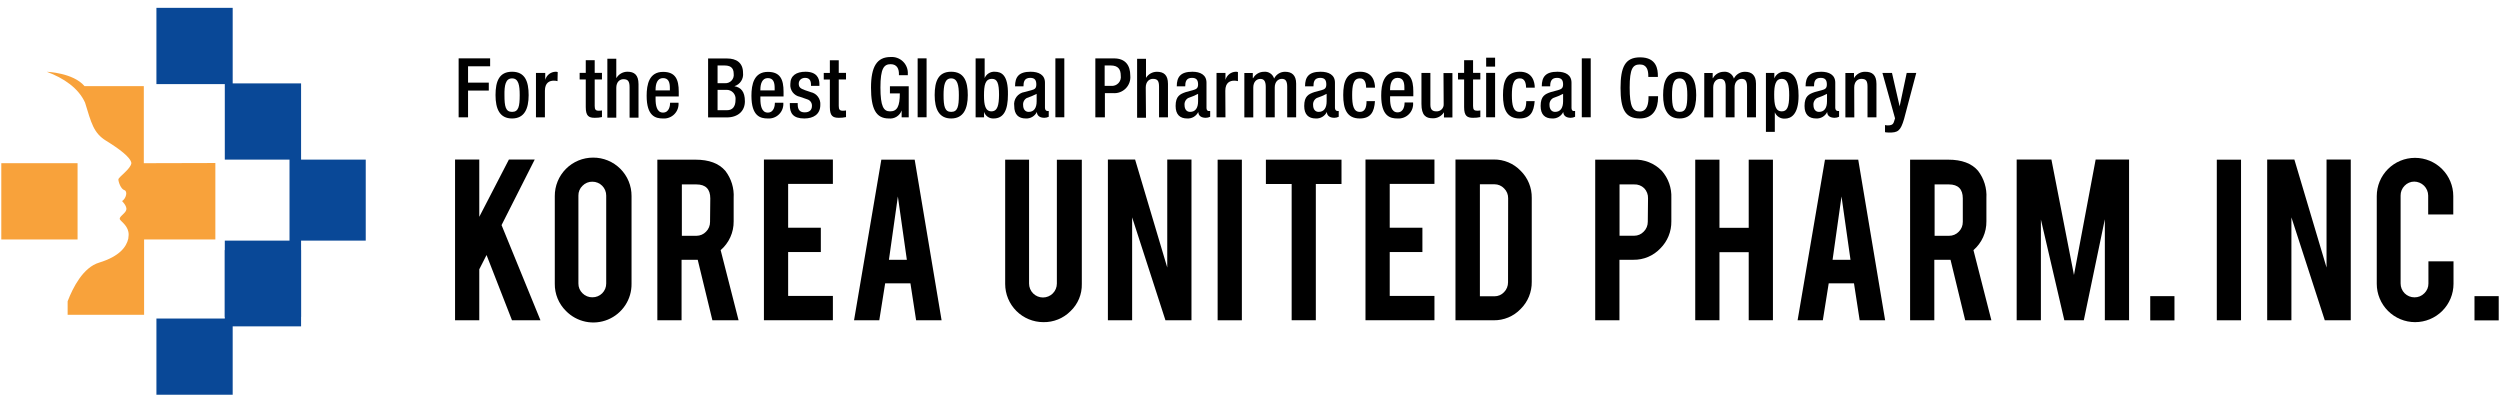
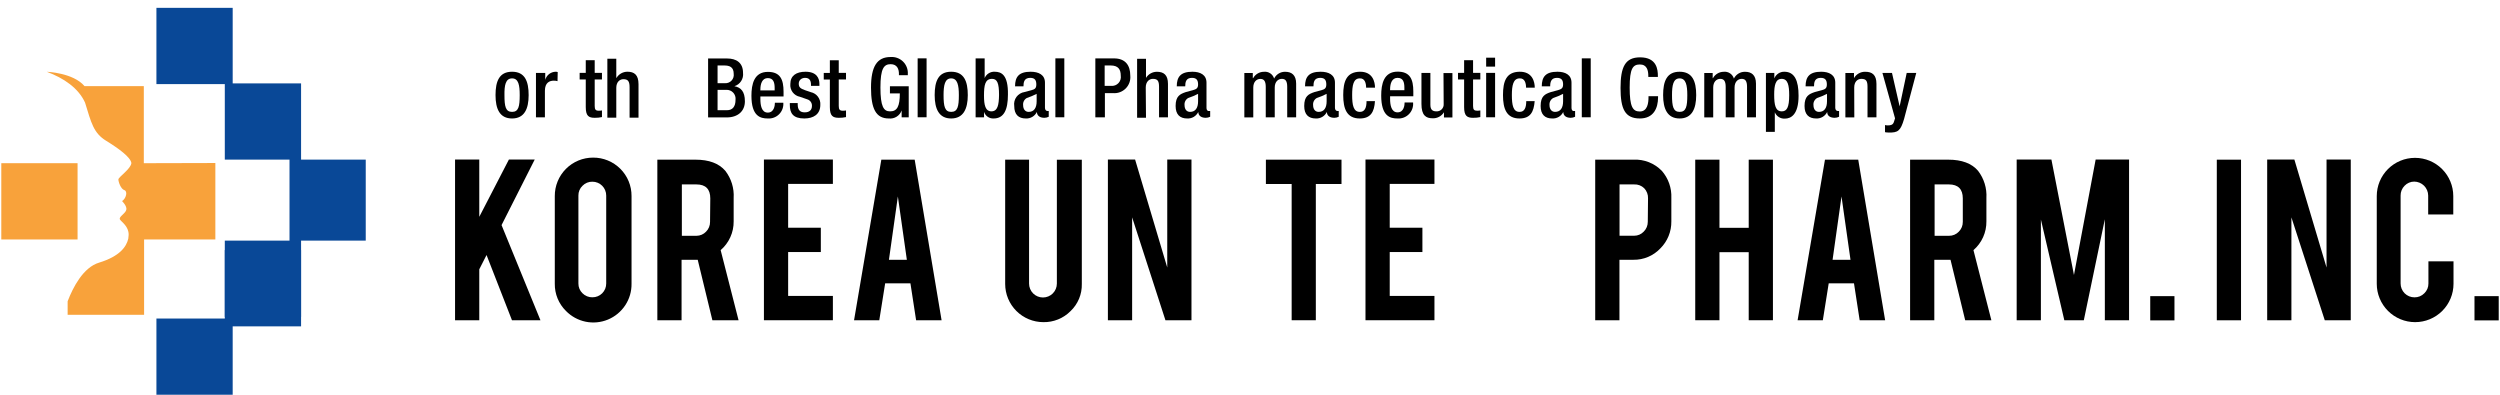
<svg xmlns="http://www.w3.org/2000/svg" width="190" height="30" viewBox="0 0 190 30" fill="none">
  <path d="M40.639 12.124H38.677L36.425 16.479V12.124H34.584V24.338H36.425V20.467L36.977 19.381L38.91 24.338H41.074L38.118 17.107L40.639 12.124Z" fill="black" />
  <path d="M45.07 11.979C44.687 11.979 44.307 12.054 43.954 12.201C43.6 12.349 43.279 12.564 43.009 12.836C42.739 13.108 42.525 13.43 42.38 13.785C42.235 14.139 42.162 14.519 42.164 14.902V21.563C42.159 21.947 42.231 22.328 42.376 22.683C42.522 23.038 42.737 23.36 43.011 23.63C43.416 24.046 43.937 24.331 44.507 24.449C45.076 24.566 45.667 24.509 46.204 24.287C46.741 24.064 47.199 23.686 47.519 23.2C47.839 22.715 48.005 22.145 47.997 21.563V14.902C48 14.518 47.926 14.136 47.78 13.781C47.634 13.425 47.418 13.101 47.146 12.829C46.874 12.558 46.551 12.342 46.195 12.196C45.84 12.05 45.458 11.976 45.074 11.979H45.07ZM46.072 21.545C46.073 21.683 46.047 21.82 45.995 21.948C45.942 22.076 45.865 22.192 45.767 22.29C45.669 22.387 45.553 22.465 45.426 22.517C45.298 22.569 45.161 22.596 45.023 22.595C44.883 22.597 44.745 22.572 44.616 22.519C44.486 22.467 44.369 22.389 44.271 22.29C44.17 22.194 44.091 22.078 44.037 21.95C43.983 21.822 43.957 21.684 43.959 21.545V14.862C43.956 14.723 43.983 14.585 44.036 14.457C44.09 14.329 44.17 14.213 44.271 14.118C44.368 14.018 44.485 13.938 44.615 13.885C44.744 13.832 44.883 13.806 45.023 13.809C45.161 13.809 45.298 13.836 45.425 13.889C45.553 13.942 45.669 14.02 45.766 14.118C45.864 14.216 45.941 14.332 45.993 14.46C46.046 14.587 46.073 14.724 46.072 14.862V21.545Z" fill="black" />
  <path d="M55.758 16.82V15.048C55.804 14.305 55.578 13.57 55.123 12.981C54.638 12.417 53.885 12.135 52.864 12.135H49.958V24.342H51.799V19.744H53.027L54.142 24.342H56.132L54.77 19.01C55.084 18.739 55.336 18.402 55.506 18.024C55.677 17.646 55.763 17.235 55.758 16.82ZM53.964 16.86C53.966 16.999 53.94 17.137 53.888 17.265C53.835 17.394 53.758 17.51 53.659 17.608C53.565 17.707 53.453 17.785 53.328 17.839C53.203 17.893 53.069 17.92 52.933 17.921H51.821V14.016H52.933C53.634 14.016 53.982 14.379 53.982 15.077L53.964 16.86Z" fill="black" />
  <path d="M58.058 24.338H63.299V22.49H59.899V19.155H62.383V17.307H59.899V13.976H63.299V12.124H58.058V24.338Z" fill="black" />
  <path d="M66.981 12.135L64.907 24.342H66.825L67.272 21.534H69.193L69.625 24.342H71.561L69.516 12.135H66.981ZM67.559 19.744L68.238 14.931L68.921 19.744H67.559Z" fill="black" />
  <path d="M80.322 21.552C80.322 21.833 80.211 22.102 80.013 22.3C79.815 22.498 79.546 22.609 79.266 22.609C78.985 22.609 78.716 22.498 78.518 22.3C78.32 22.102 78.209 21.833 78.209 21.552V12.135H76.393V21.578C76.393 22.349 76.699 23.088 77.244 23.633C77.788 24.177 78.528 24.483 79.298 24.483C79.681 24.49 80.061 24.419 80.415 24.275C80.77 24.131 81.092 23.916 81.361 23.645C81.64 23.38 81.86 23.059 82.008 22.704C82.156 22.349 82.227 21.966 82.218 21.582V12.138H80.322V21.552Z" fill="black" />
  <path d="M88.711 20.332L86.267 12.124H84.2V24.338H86.042V16.519L88.573 24.338H90.552V12.124H88.711V20.332Z" fill="black" />
-   <path d="M94.382 12.135H92.54V24.342H94.382V12.135Z" fill="black" />
  <path d="M96.208 13.983H98.166V24.338H100.003V13.983H101.954V12.135H96.208V13.983Z" fill="black" />
  <path d="M103.777 24.338H109.018V22.49H105.619V19.155H108.103V17.307H105.619V13.976H109.018V12.124H103.777V24.338Z" fill="black" />
-   <path d="M113.522 12.123H110.616V24.341H113.522C113.903 24.347 114.282 24.273 114.633 24.126C114.985 23.978 115.303 23.76 115.567 23.484C115.84 23.215 116.056 22.893 116.201 22.538C116.346 22.182 116.419 21.801 116.413 21.418V15.036C116.419 14.655 116.347 14.275 116.202 13.922C116.057 13.569 115.842 13.248 115.57 12.981C115.306 12.704 114.988 12.485 114.636 12.338C114.283 12.19 113.904 12.117 113.522 12.123ZM114.611 21.458C114.613 21.736 114.505 22.004 114.31 22.202C114.217 22.302 114.105 22.381 113.98 22.436C113.855 22.49 113.72 22.518 113.584 22.518H112.472V14.005H113.584C113.719 14.005 113.854 14.032 113.979 14.086C114.104 14.14 114.216 14.218 114.31 14.317C114.41 14.414 114.489 14.531 114.542 14.659C114.595 14.788 114.621 14.926 114.619 15.065L114.611 21.458Z" fill="black" />
  <path d="M124.142 12.134H121.236V24.341H123.078V19.743H124.138C124.519 19.749 124.897 19.676 125.249 19.529C125.6 19.381 125.917 19.163 126.179 18.886C126.452 18.617 126.667 18.294 126.812 17.939C126.957 17.584 127.028 17.203 127.022 16.82V15.047C127.055 14.291 126.795 13.55 126.296 12.981C126.017 12.695 125.681 12.471 125.31 12.325C124.939 12.179 124.54 12.114 124.142 12.134ZM125.232 16.856C125.233 16.995 125.206 17.133 125.153 17.262C125.1 17.39 125.022 17.507 124.923 17.604C124.829 17.703 124.717 17.782 124.592 17.836C124.467 17.889 124.332 17.917 124.196 17.916H123.085V14.016H124.196C124.337 14.009 124.477 14.031 124.608 14.081C124.74 14.131 124.859 14.208 124.959 14.306C125.057 14.409 125.133 14.529 125.183 14.662C125.233 14.794 125.256 14.935 125.25 15.076L125.232 16.856Z" fill="black" />
  <path d="M132.902 17.314H130.679V12.135H128.838V24.338H130.679V19.166H132.902V24.338H134.743V12.135H132.902V17.314Z" fill="black" />
  <path d="M138.698 12.135L136.617 24.342H138.535L138.982 21.534H140.903L141.335 24.342H143.271L141.226 12.135H138.698ZM139.276 19.744L139.955 14.931L140.638 19.744H139.276Z" fill="black" />
  <path d="M150.967 16.82V15.048C151.011 14.305 150.785 13.571 150.332 12.981C149.852 12.418 149.097 12.135 148.073 12.135H145.167V24.342H147.008V19.744H148.24L149.355 24.342H151.345L149.983 19.01C150.296 18.739 150.547 18.402 150.717 18.024C150.887 17.645 150.972 17.235 150.967 16.82ZM149.173 16.86C149.175 16.999 149.149 17.137 149.097 17.265C149.044 17.394 148.967 17.51 148.868 17.608C148.772 17.709 148.656 17.79 148.527 17.843C148.398 17.897 148.259 17.923 148.12 17.921H147.03V14.016H148.12C148.821 14.016 149.173 14.379 149.173 15.077V16.86Z" fill="black" />
  <path d="M157.621 20.899L155.907 12.124H153.267V24.338H155.108V16.682L156.888 24.338H158.37L159.968 16.664V24.338H161.809V12.124H159.27L157.621 20.899Z" fill="black" />
  <path d="M165.259 22.507H163.418V24.349H165.259V22.507Z" fill="black" />
  <path d="M170.318 12.135H168.477V24.342H170.318V12.135Z" fill="black" />
  <path d="M176.817 20.332L174.372 12.124H172.306V24.338H174.147V16.519L176.682 24.338H178.658V12.124H176.817V20.332Z" fill="black" />
  <path d="M183.539 11.997C182.769 11.997 182.03 12.303 181.485 12.848C180.94 13.393 180.634 14.132 180.634 14.902V21.567C180.634 22.34 180.941 23.082 181.488 23.629C182.035 24.176 182.777 24.483 183.55 24.483C184.324 24.483 185.066 24.176 185.613 23.629C186.159 23.082 186.467 22.34 186.467 21.567V19.86H184.56V21.545C184.562 21.684 184.536 21.822 184.482 21.95C184.428 22.078 184.348 22.194 184.248 22.29C184.15 22.39 184.033 22.469 183.904 22.522C183.774 22.575 183.636 22.601 183.496 22.598C183.358 22.598 183.221 22.571 183.093 22.518C182.966 22.465 182.85 22.387 182.752 22.29C182.655 22.192 182.578 22.076 182.525 21.948C182.472 21.82 182.446 21.683 182.446 21.545V14.862C182.444 14.723 182.47 14.586 182.522 14.457C182.575 14.328 182.653 14.212 182.751 14.114C182.845 14.016 182.958 13.938 183.083 13.884C183.207 13.83 183.342 13.802 183.478 13.802C183.759 13.803 184.029 13.915 184.228 14.113C184.427 14.312 184.54 14.581 184.542 14.862V16.297H186.449V14.902C186.449 14.132 186.142 13.393 185.598 12.848C185.053 12.303 184.314 11.997 183.543 11.997H183.539Z" fill="black" />
  <path d="M189.902 22.507H188.061V24.349H189.902V22.507Z" fill="black" />
-   <path d="M35.572 6.883H37.148V6.28H35.572V5.038H37.25V4.435H34.856V8.917H35.572V6.883Z" fill="black" />
  <path d="M38.917 9.004C39.85 9.004 40.177 8.277 40.177 7.228C40.177 6.178 39.894 5.452 38.917 5.452C37.94 5.452 37.66 6.178 37.66 7.228C37.66 8.277 37.976 9.004 38.917 9.004ZM38.917 5.957C39.411 5.957 39.498 6.483 39.498 7.228C39.498 8.088 39.411 8.503 38.917 8.503C38.423 8.503 38.339 8.088 38.339 7.228C38.328 6.483 38.423 5.957 38.917 5.957Z" fill="black" />
  <path d="M42.386 5.477C42.334 5.457 42.278 5.449 42.222 5.452C42.043 5.457 41.87 5.52 41.728 5.631C41.587 5.742 41.485 5.896 41.438 6.069V5.543H40.733V8.917H41.413V6.897C41.413 6.269 41.776 6.131 42.088 6.131C42.184 6.129 42.279 6.142 42.371 6.167L42.386 5.477Z" fill="black" />
  <path d="M44.518 8.139C44.518 8.822 44.75 8.953 45.2 8.953C45.385 8.957 45.569 8.938 45.749 8.898V8.393C45.668 8.41 45.585 8.417 45.502 8.415C45.269 8.415 45.197 8.324 45.197 8.052V6.04H45.749V5.539H45.197V4.576H44.518V5.539H44.053V6.04H44.518V8.139Z" fill="black" />
  <path d="M47.685 5.451C47.518 5.451 47.355 5.494 47.209 5.575C47.064 5.656 46.943 5.774 46.856 5.916H46.838V4.463H46.159V8.942H46.838V6.675C46.838 6.232 47.1 6.018 47.38 6.018C47.725 6.018 47.848 6.181 47.848 6.624V8.942H48.527V6.399C48.527 5.684 48.2 5.451 47.685 5.451Z" fill="black" />
-   <path d="M51.567 7.806H50.928C50.928 8.013 50.87 8.557 50.387 8.557C49.904 8.557 49.824 7.98 49.824 7.529V7.333H51.585V6.97C51.585 6.037 51.335 5.463 50.394 5.463C49.341 5.463 49.145 6.404 49.145 7.279C49.145 8.841 49.831 9.004 50.383 9.004C50.543 9.016 50.703 8.993 50.853 8.936C51.003 8.88 51.139 8.792 51.251 8.678C51.364 8.564 51.45 8.427 51.505 8.276C51.559 8.126 51.581 7.965 51.567 7.806ZM49.824 6.803C49.824 6.364 49.962 5.935 50.387 5.935C50.812 5.935 50.91 6.262 50.91 6.687V6.872H49.82L49.824 6.803Z" fill="black" />
  <path d="M55.813 6.552C56.025 6.487 56.207 6.349 56.327 6.163C56.447 5.977 56.498 5.755 56.47 5.535C56.47 4.75 55.94 4.445 55.268 4.445H53.815V8.924H55.232C56.075 8.924 56.612 8.451 56.612 7.7C56.612 6.948 56.303 6.639 55.813 6.552ZM54.535 4.976H55.036C55.435 4.976 55.762 5.081 55.762 5.615C55.774 5.707 55.766 5.8 55.737 5.888C55.709 5.976 55.662 6.057 55.598 6.125C55.535 6.192 55.458 6.245 55.372 6.279C55.286 6.314 55.194 6.329 55.101 6.323H54.535V4.976ZM55.243 8.375H54.535V6.828H55.199C55.297 6.823 55.396 6.84 55.487 6.878C55.578 6.915 55.66 6.972 55.726 7.044C55.793 7.117 55.843 7.203 55.873 7.296C55.903 7.39 55.913 7.489 55.9 7.587C55.9 8.106 55.668 8.375 55.261 8.375H55.243Z" fill="black" />
  <path d="M59.532 7.806H58.893C58.893 8.013 58.835 8.557 58.352 8.557C57.868 8.557 57.789 7.98 57.789 7.529V7.333H59.55V6.97C59.55 6.037 59.3 5.463 58.359 5.463C57.306 5.463 57.109 6.404 57.109 7.279C57.109 8.841 57.796 9.004 58.348 9.004C58.508 9.016 58.668 8.993 58.818 8.936C58.968 8.88 59.104 8.792 59.216 8.678C59.329 8.564 59.415 8.427 59.47 8.276C59.524 8.126 59.545 7.965 59.532 7.806ZM57.789 6.803C57.789 6.364 57.927 5.935 58.352 5.935C58.776 5.935 58.874 6.262 58.874 6.687V6.872H57.785L57.789 6.803Z" fill="black" />
  <path d="M61.13 9.004C61.81 9.004 62.344 8.695 62.344 7.976C62.362 7.753 62.299 7.531 62.165 7.351C62.031 7.172 61.836 7.048 61.617 7.003L61.181 6.854C60.818 6.726 60.706 6.625 60.706 6.356C60.706 6.087 60.92 5.917 61.189 5.917C61.552 5.917 61.635 6.167 61.635 6.44V6.527H62.275V6.374C62.275 5.957 62.078 5.452 61.221 5.452C60.517 5.452 60.066 5.749 60.066 6.381C60.043 6.605 60.105 6.829 60.24 7.01C60.374 7.19 60.572 7.313 60.793 7.355L61.345 7.547C61.453 7.577 61.547 7.642 61.614 7.733C61.679 7.823 61.713 7.933 61.708 8.045C61.708 8.35 61.53 8.539 61.156 8.539C60.782 8.539 60.626 8.332 60.626 7.936V7.831H60.026V7.958C60.023 8.608 60.277 9.004 61.13 9.004Z" fill="black" />
  <path d="M63.745 4.58H63.069V5.543H62.605V6.044H63.069V8.139C63.069 8.822 63.302 8.953 63.752 8.953C63.935 8.957 64.118 8.939 64.297 8.899V8.394C64.217 8.41 64.135 8.417 64.054 8.415C63.821 8.415 63.745 8.325 63.745 8.052V6.04H64.297V5.539H63.745V4.58Z" fill="black" />
  <path d="M67.548 9.004C67.756 9.027 67.966 8.98 68.143 8.869C68.321 8.758 68.455 8.591 68.525 8.394V8.917H69.063V6.556H67.635V7.097H68.387C68.387 8.074 68.188 8.47 67.639 8.463C67.156 8.463 66.913 8.1 66.913 6.647C66.913 5.194 67.181 4.878 67.69 4.878C68.198 4.878 68.318 5.274 68.318 5.604V5.713H68.994V5.626C69.005 5.452 68.978 5.277 68.916 5.114C68.854 4.951 68.757 4.804 68.633 4.681C68.508 4.558 68.359 4.464 68.195 4.404C68.032 4.344 67.857 4.32 67.683 4.333C66.648 4.333 66.197 5.06 66.197 6.661C66.197 8.263 66.568 9.004 67.548 9.004Z" fill="black" />
  <path d="M70.42 4.435H69.741V8.913H70.42V4.435Z" fill="black" />
  <path d="M72.288 5.452C71.311 5.452 71.035 6.178 71.035 7.228C71.035 8.277 71.362 9.004 72.288 9.004C73.214 9.004 73.552 8.277 73.552 7.228C73.552 6.178 73.269 5.452 72.288 5.452ZM72.288 8.503C71.805 8.503 71.711 8.088 71.711 7.228C71.711 6.483 71.805 5.957 72.288 5.957C72.771 5.957 72.873 6.483 72.873 7.228C72.873 8.088 72.786 8.503 72.288 8.503Z" fill="black" />
  <path d="M75.6 5.452C75.438 5.443 75.277 5.484 75.14 5.571C75.002 5.657 74.896 5.785 74.834 5.935V4.438H74.147V8.917H74.787V8.503C74.836 8.654 74.934 8.786 75.065 8.876C75.196 8.967 75.354 9.012 75.513 9.004C76.298 9.004 76.603 8.346 76.603 7.188C76.628 5.684 76.102 5.452 75.6 5.452ZM75.353 8.463C74.892 8.463 74.783 7.994 74.783 7.268C74.783 6.458 74.87 5.993 75.397 5.993C75.782 5.993 75.927 6.305 75.927 7.217C75.916 7.98 75.822 8.463 75.342 8.463H75.353Z" fill="black" />
  <path d="M78.393 6.854L77.863 6.995C77.742 7.013 77.626 7.055 77.521 7.119C77.416 7.182 77.325 7.265 77.252 7.363C77.18 7.462 77.127 7.574 77.098 7.693C77.069 7.811 77.064 7.935 77.082 8.056C77.082 8.71 77.413 9.004 77.957 9.004C78.131 9.014 78.304 8.973 78.454 8.885C78.604 8.797 78.725 8.667 78.8 8.51C78.822 8.833 79.072 8.953 79.374 8.953C79.489 8.953 79.602 8.925 79.704 8.873V8.434C79.667 8.441 79.629 8.441 79.592 8.434C79.49 8.434 79.417 8.321 79.417 8.194V6.28C79.417 5.684 78.938 5.452 78.328 5.452C77.438 5.452 77.144 5.84 77.144 6.563H77.783C77.783 6.236 77.845 5.917 78.299 5.917C78.662 5.917 78.76 6.113 78.76 6.418C78.76 6.723 78.636 6.785 78.393 6.854ZM78.785 7.7C78.785 8.201 78.586 8.503 78.179 8.503C77.896 8.503 77.758 8.277 77.758 7.994C77.745 7.886 77.765 7.777 77.814 7.68C77.863 7.584 77.939 7.503 78.034 7.449C78.292 7.363 78.543 7.258 78.785 7.133V7.7Z" fill="black" />
  <path d="M80.888 4.435H80.209V8.913H80.888V4.435Z" fill="black" />
  <path d="M85.901 5.742C85.901 4.976 85.538 4.438 84.663 4.438H83.246V8.917H83.972V7.079H84.601C84.778 7.092 84.956 7.066 85.122 7.003C85.288 6.94 85.439 6.841 85.563 6.714C85.687 6.587 85.781 6.434 85.84 6.266C85.898 6.098 85.919 5.919 85.901 5.742ZM83.954 6.527V4.976H84.412C84.982 4.976 85.178 5.27 85.178 5.753C85.194 5.854 85.186 5.957 85.155 6.055C85.125 6.152 85.073 6.242 85.003 6.316C84.933 6.391 84.847 6.448 84.751 6.485C84.656 6.521 84.554 6.536 84.452 6.527H83.954Z" fill="black" />
  <path d="M87.077 6.65C87.077 6.207 87.342 5.993 87.618 5.993C87.982 5.993 88.087 6.156 88.087 6.599V8.916H88.766V6.374C88.766 5.688 88.439 5.455 87.924 5.455C87.757 5.455 87.594 5.498 87.449 5.579C87.304 5.661 87.182 5.778 87.096 5.92V4.467H86.42V8.946H87.096L87.077 6.65Z" fill="black" />
  <path d="M91.693 8.212V6.28C91.693 5.684 91.217 5.452 90.621 5.452C89.732 5.452 89.434 5.84 89.434 6.563H90.077C90.077 6.236 90.138 5.917 90.589 5.917C90.952 5.917 91.054 6.113 91.054 6.418C91.054 6.723 90.905 6.781 90.658 6.854L90.131 6.995C89.681 7.148 89.347 7.304 89.347 8.056C89.347 8.71 89.681 9.004 90.226 9.004C90.399 9.014 90.572 8.973 90.722 8.885C90.872 8.797 90.992 8.666 91.068 8.51C91.086 8.833 91.337 8.953 91.638 8.953C91.755 8.953 91.869 8.926 91.973 8.873V8.434C91.935 8.441 91.897 8.441 91.86 8.434C91.769 8.452 91.693 8.339 91.693 8.212ZM91.054 7.7C91.054 8.201 90.854 8.503 90.447 8.503C90.164 8.503 90.026 8.277 90.026 7.994C90.013 7.886 90.033 7.777 90.082 7.68C90.131 7.583 90.207 7.503 90.302 7.449C90.56 7.363 90.811 7.257 91.054 7.133V7.7Z" fill="black" />
-   <path d="M93.124 6.897C93.124 6.269 93.487 6.131 93.8 6.131C93.896 6.129 93.991 6.142 94.083 6.167V5.477C94.031 5.457 93.975 5.449 93.92 5.452C93.74 5.457 93.567 5.52 93.426 5.631C93.284 5.742 93.183 5.896 93.135 6.069V5.543H92.456V8.917H93.135L93.124 6.897Z" fill="black" />
  <path d="M96.88 8.917V6.65C96.88 6.207 97.145 5.993 97.421 5.993C97.697 5.993 97.828 6.156 97.828 6.6V8.917H98.507V6.353C98.507 5.702 98.162 5.456 97.683 5.456C97.507 5.45 97.333 5.496 97.182 5.588C97.031 5.679 96.91 5.813 96.833 5.971C96.784 5.806 96.679 5.664 96.535 5.57C96.392 5.475 96.219 5.435 96.049 5.456C95.883 5.458 95.721 5.503 95.579 5.588C95.436 5.673 95.319 5.794 95.239 5.939H95.213V5.546H94.57V8.92H95.249V6.654C95.249 6.215 95.507 5.997 95.783 5.997C96.059 5.997 96.197 6.16 96.197 6.603V8.92L96.88 8.917Z" fill="black" />
  <path d="M100.432 6.854L99.906 6.995C99.452 7.148 99.121 7.304 99.121 8.056C99.121 8.71 99.452 9.004 99.996 9.004C100.17 9.014 100.343 8.973 100.493 8.885C100.643 8.797 100.764 8.667 100.839 8.51C100.857 8.833 101.111 8.953 101.413 8.953C101.528 8.953 101.641 8.925 101.743 8.873V8.434C101.706 8.441 101.668 8.441 101.631 8.434C101.529 8.434 101.456 8.321 101.456 8.194V6.28C101.456 5.684 100.977 5.452 100.367 5.452C99.477 5.452 99.183 5.84 99.183 6.563H99.822C99.822 6.236 99.884 5.917 100.338 5.917C100.701 5.917 100.799 6.113 100.799 6.418C100.799 6.723 100.661 6.785 100.432 6.854ZM100.824 7.7C100.824 8.201 100.625 8.503 100.218 8.503C99.935 8.503 99.797 8.277 99.797 7.994C99.784 7.886 99.804 7.777 99.853 7.68C99.902 7.584 99.978 7.503 100.073 7.449C100.331 7.363 100.582 7.258 100.824 7.133V7.7Z" fill="black" />
  <path d="M104.497 7.686H103.857C103.857 8.194 103.719 8.51 103.342 8.503C102.859 8.503 102.764 7.976 102.764 7.228C102.764 6.48 102.859 5.957 103.342 5.957C103.741 5.935 103.825 6.349 103.825 6.665H104.5C104.5 6.251 104.344 5.434 103.342 5.452C102.339 5.47 102.085 6.178 102.085 7.228C102.085 8.278 102.361 9.004 103.342 9.004C104.181 9.004 104.446 8.496 104.497 7.686Z" fill="black" />
  <path d="M106.207 9.004C106.368 9.016 106.53 8.992 106.682 8.935C106.833 8.878 106.97 8.788 107.083 8.672C107.197 8.556 107.283 8.417 107.337 8.264C107.39 8.111 107.41 7.949 107.394 7.787H106.751C106.751 7.994 106.697 8.539 106.214 8.539C105.731 8.539 105.647 7.962 105.647 7.511V7.315H107.412V6.952C107.412 6.019 107.162 5.445 106.221 5.445C105.164 5.445 104.972 6.386 104.972 7.261C104.972 8.841 105.654 9.004 106.207 9.004ZM105.647 6.785C105.647 6.346 105.785 5.917 106.214 5.917C106.642 5.917 106.733 6.244 106.733 6.669V6.854H105.644L105.647 6.785Z" fill="black" />
  <path d="M109.719 7.9C109.725 7.974 109.715 8.049 109.689 8.119C109.664 8.189 109.623 8.253 109.571 8.307C109.519 8.36 109.456 8.402 109.386 8.428C109.316 8.455 109.242 8.467 109.167 8.463C108.873 8.463 108.709 8.339 108.709 7.961V5.542H108.03V7.9C108.03 8.771 108.372 8.989 108.873 8.989C109.045 8.998 109.217 8.96 109.37 8.879C109.522 8.799 109.651 8.679 109.741 8.532V8.927H110.384V5.553H109.705L109.719 7.9Z" fill="black" />
  <path d="M111.273 8.139C111.273 8.822 111.506 8.953 111.956 8.953C112.141 8.957 112.325 8.938 112.505 8.898V8.393C112.423 8.41 112.341 8.417 112.258 8.415C112.029 8.415 111.953 8.324 111.953 8.052V6.04H112.505V5.539H111.953V4.576H111.273V5.539H110.809V6.04H111.273V8.139Z" fill="black" />
  <path d="M113.627 4.384H112.948V5.063H113.627V4.384Z" fill="black" />
  <path d="M113.627 5.539H112.948V8.913H113.627V5.539Z" fill="black" />
  <path d="M115.494 5.957C115.897 5.935 115.981 6.349 115.981 6.665H116.642C116.642 6.251 116.486 5.434 115.48 5.452C114.474 5.47 114.227 6.178 114.227 7.228C114.227 8.278 114.503 9.004 115.48 9.004C116.322 9.004 116.569 8.496 116.635 7.686H115.995C115.995 8.194 115.857 8.51 115.48 8.503C114.997 8.503 114.902 7.976 114.902 7.228C114.902 6.48 115.011 5.957 115.494 5.957Z" fill="black" />
  <path d="M119.434 8.212V6.28C119.434 5.684 118.958 5.452 118.363 5.452C117.469 5.452 117.175 5.84 117.175 6.563H117.814C117.814 6.236 117.88 5.917 118.33 5.917C118.693 5.917 118.795 6.113 118.795 6.418C118.795 6.723 118.642 6.781 118.399 6.854L117.872 6.995C117.418 7.148 117.088 7.304 117.088 8.056C117.088 8.71 117.418 9.004 117.967 9.004C118.14 9.014 118.312 8.973 118.462 8.885C118.611 8.797 118.731 8.666 118.806 8.51C118.824 8.833 119.075 8.953 119.376 8.953C119.491 8.953 119.604 8.925 119.707 8.873V8.434C119.669 8.441 119.631 8.441 119.594 8.434C119.51 8.452 119.434 8.339 119.434 8.212ZM118.795 7.7C118.795 8.201 118.595 8.503 118.185 8.503C117.905 8.503 117.763 8.277 117.763 7.994C117.751 7.886 117.771 7.776 117.821 7.679C117.871 7.582 117.948 7.502 118.043 7.449C118.301 7.363 118.553 7.257 118.795 7.133V7.7Z" fill="black" />
  <path d="M120.895 4.435H120.216V8.913H120.895V4.435Z" fill="black" />
  <path d="M124.632 9.004C125.678 9.004 126.012 8.212 126.012 7.406V7.311H125.286V7.384C125.286 7.805 125.224 8.473 124.621 8.473C124.087 8.473 123.855 8.11 123.855 6.657C123.855 5.205 124.095 4.9 124.632 4.9C125.17 4.9 125.271 5.35 125.271 5.771V5.848H125.998V5.764C125.998 5.295 125.921 4.358 124.647 4.358C123.513 4.358 123.161 5.085 123.161 6.686C123.161 8.288 123.499 9.004 124.632 9.004Z" fill="black" />
  <path d="M127.65 5.452C126.673 5.452 126.397 6.178 126.397 7.228C126.397 8.277 126.721 9.004 127.65 9.004C128.58 9.004 128.911 8.277 128.911 7.228C128.911 6.178 128.628 5.452 127.65 5.452ZM127.65 8.503C127.167 8.503 127.073 8.088 127.073 7.228C127.073 6.483 127.167 5.957 127.65 5.957C128.134 5.957 128.235 6.483 128.235 7.228C128.235 8.088 128.148 8.503 127.65 8.503Z" fill="black" />
  <path d="M130.204 6.65C130.204 6.211 130.461 5.993 130.737 5.993C131.014 5.993 131.152 6.156 131.152 6.6V8.917H131.827V6.65C131.827 6.207 132.092 5.993 132.368 5.993C132.644 5.993 132.775 6.156 132.775 6.6V8.917H133.454V6.353C133.454 5.702 133.109 5.456 132.63 5.456C132.453 5.451 132.279 5.497 132.128 5.589C131.976 5.68 131.854 5.813 131.776 5.971C131.728 5.806 131.622 5.664 131.478 5.57C131.335 5.475 131.162 5.435 130.992 5.456C130.827 5.458 130.665 5.504 130.524 5.589C130.382 5.673 130.265 5.794 130.185 5.939H130.164V5.546H129.524V8.92H130.204V6.65Z" fill="black" />
  <path d="M135.608 5.452C135.445 5.449 135.286 5.496 135.15 5.586C135.015 5.676 134.91 5.805 134.849 5.957V5.543H134.21V10.021H134.886V8.532C134.946 8.683 135.053 8.81 135.191 8.897C135.328 8.984 135.49 9.025 135.652 9.015C136.12 9.015 136.691 8.702 136.691 7.282C136.694 6.113 136.382 5.452 135.608 5.452ZM135.416 8.463C134.94 8.463 134.838 8.001 134.838 7.191C134.838 6.465 134.944 5.993 135.409 5.993C135.873 5.993 135.979 6.476 135.979 7.242C135.979 8.169 135.797 8.463 135.416 8.463Z" fill="black" />
  <path d="M138.456 6.854L137.929 6.995C137.479 7.148 137.145 7.304 137.145 8.056C137.145 8.71 137.479 9.004 138.023 9.004C138.197 9.014 138.37 8.973 138.52 8.885C138.67 8.797 138.79 8.666 138.866 8.51C138.866 8.833 139.135 8.953 139.436 8.953C139.552 8.953 139.667 8.926 139.77 8.873V8.434C139.733 8.441 139.695 8.441 139.658 8.434C139.556 8.434 139.48 8.321 139.48 8.194V6.28C139.48 5.684 139.004 5.452 138.408 5.452C137.519 5.452 137.224 5.84 137.224 6.563H137.864C137.864 6.236 137.925 5.917 138.376 5.917C138.739 5.917 138.841 6.113 138.841 6.418C138.841 6.723 138.703 6.785 138.456 6.854ZM138.852 7.7C138.852 8.201 138.652 8.503 138.245 8.503C137.962 8.503 137.824 8.277 137.824 7.994C137.811 7.886 137.83 7.777 137.88 7.68C137.929 7.583 138.005 7.503 138.1 7.449C138.358 7.363 138.609 7.257 138.852 7.133V7.7Z" fill="black" />
  <path d="M140.921 6.65C140.921 6.2 141.182 5.993 141.462 5.993C141.825 5.993 141.931 6.149 141.931 6.599V8.916H142.61V6.374C142.61 5.687 142.283 5.455 141.767 5.455C141.593 5.45 141.42 5.492 141.268 5.577C141.116 5.662 140.99 5.787 140.903 5.938V5.546H140.249V8.92H140.928L140.921 6.65Z" fill="black" />
  <path d="M144.91 5.542L144.372 8.085L143.791 5.542H143.064L144.023 8.993L143.936 9.269C143.863 9.487 143.711 9.53 143.479 9.53C143.405 9.531 143.332 9.522 143.261 9.505V10.046C143.349 10.064 143.439 10.072 143.529 10.072C144.234 10.09 144.441 9.963 144.71 9.04L145.636 5.542H144.91Z" fill="black" />
  <path d="M22.882 19.006H17.085V24.803H22.882V19.006Z" fill="#094897" />
  <path d="M17.684 24.207H11.888V30.004H17.684V24.207Z" fill="#094897" />
  <path d="M22.882 12.131V6.338H17.684V0.596H11.888V6.392H17.085V12.131H22.003V18.287H17.085V24.084H22.882V18.287H27.796V12.131H22.882Z" fill="#094897" />
  <path d="M5.895 12.403H0.099V18.2H5.895V12.403Z" fill="#F8A23B" />
  <path d="M10.93 12.403V6.545H6.422C5.565 5.528 3.557 5.455 3.557 5.455C4.861 5.942 5.965 6.701 6.462 7.794C6.942 9.356 7.109 10.111 8.068 10.7C9.026 11.288 9.931 11.956 9.985 12.392C9.949 12.835 8.997 13.46 8.997 13.638C8.997 13.816 9.179 14.364 9.448 14.448C9.716 14.531 9.597 15.076 9.277 15.283C9.277 15.283 9.677 15.668 9.597 15.955C9.517 16.242 8.997 16.485 9.117 16.681C9.237 16.878 9.789 17.194 9.778 17.851C9.775 17.948 9.766 18.046 9.749 18.142C9.608 18.752 9.103 19.478 7.537 19.958C6.317 20.321 5.543 21.85 5.14 22.899V23.924H10.951V18.2H16.367V12.389L10.93 12.403Z" fill="#F8A23B" />
</svg>